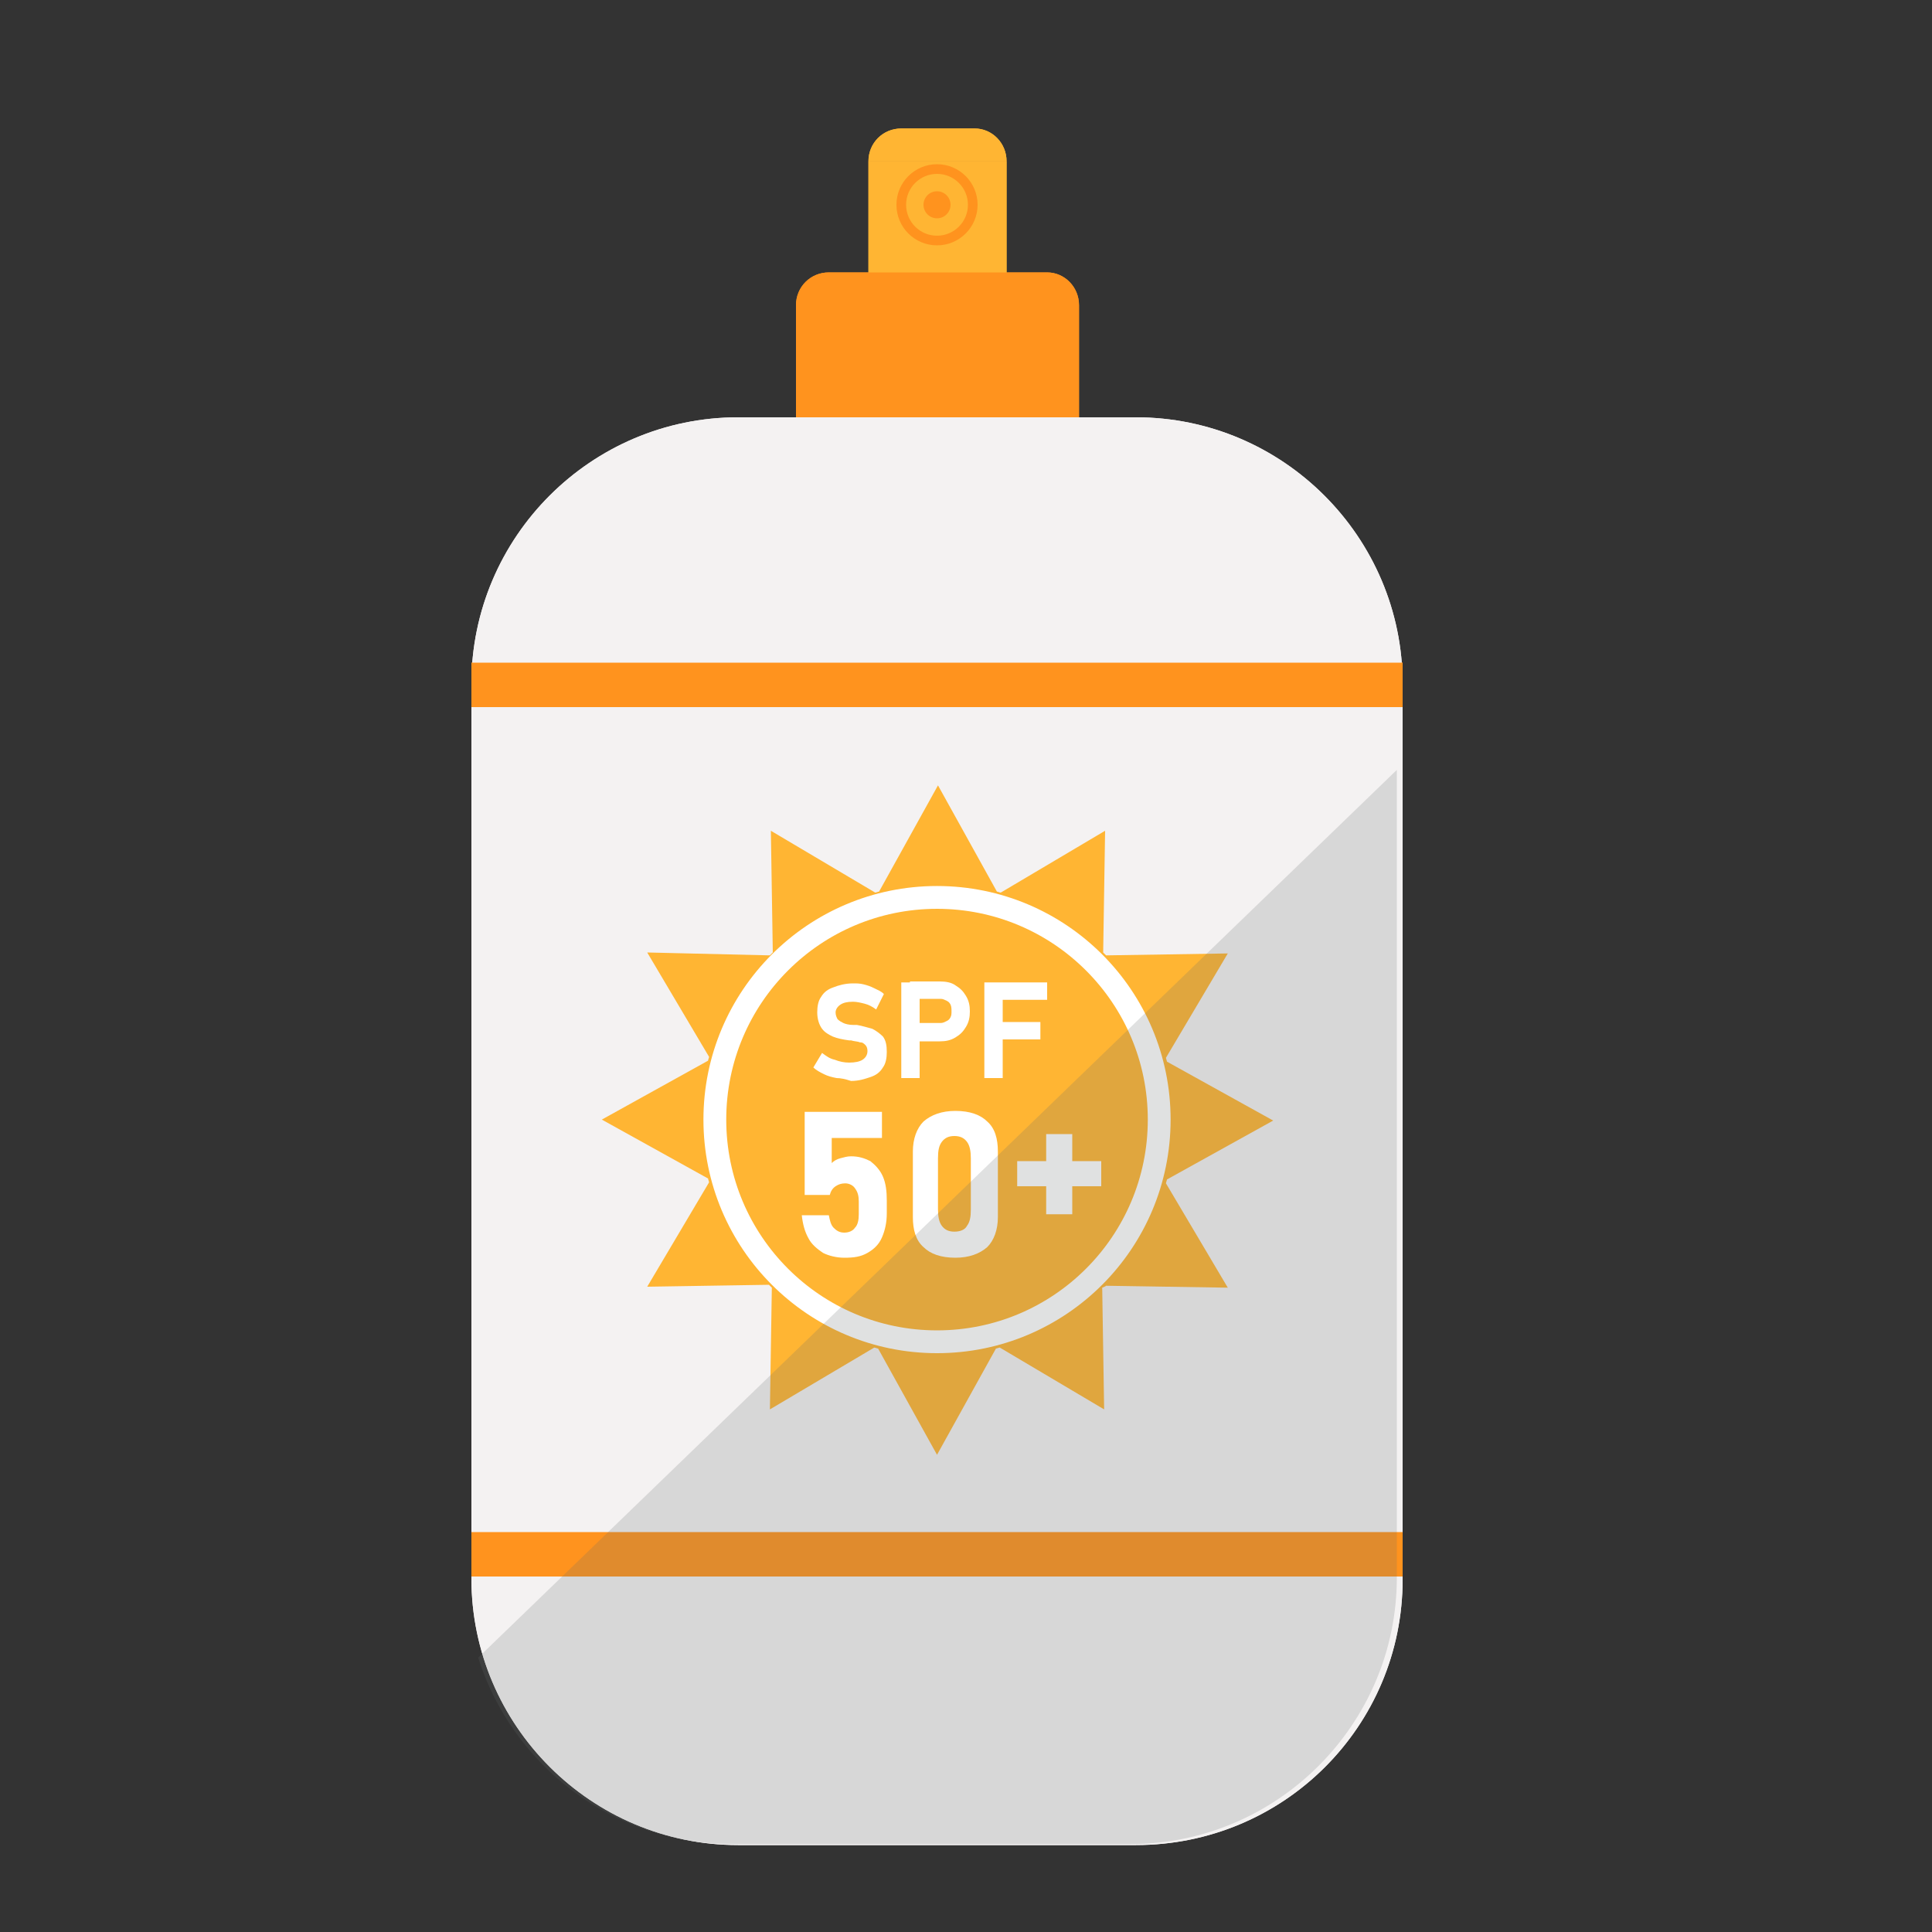
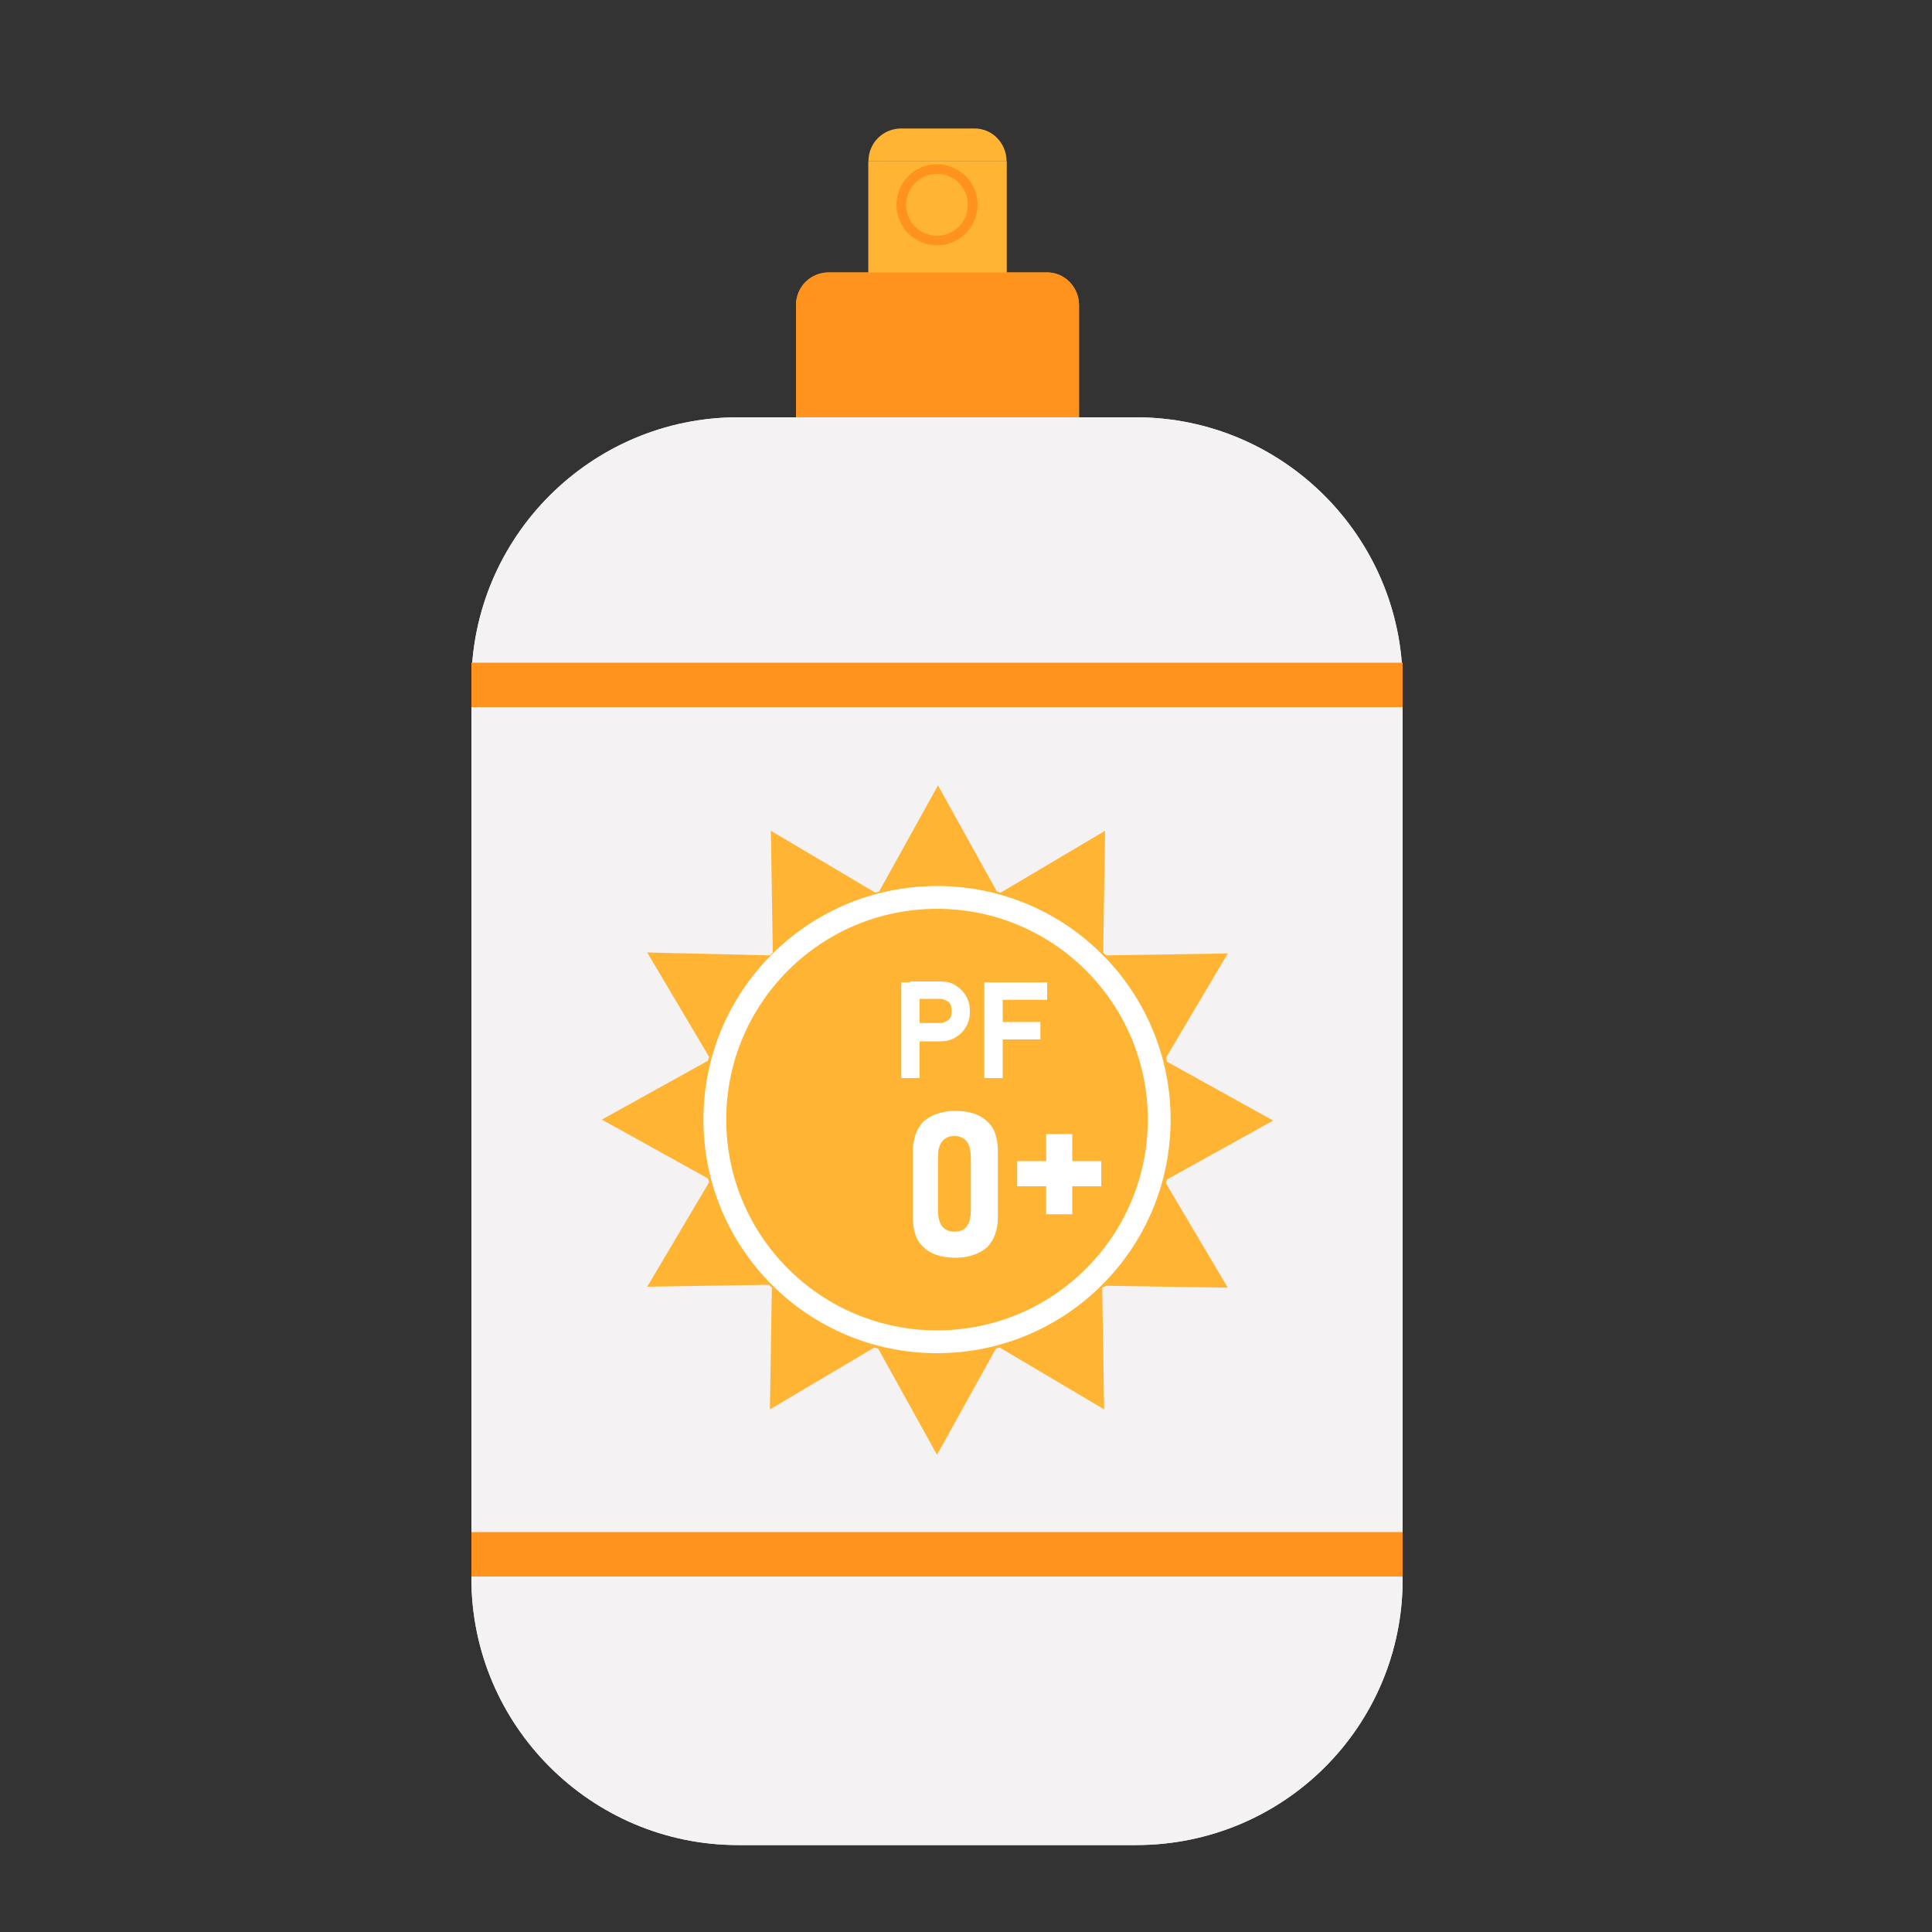
<svg xmlns="http://www.w3.org/2000/svg" version="1.1" x="0px" y="0px" viewBox="0 0 200 200" style="enable-background:new 0 0 200 200;" xml:space="preserve">
  <rect x="0" y="0" width="200" height="200" fill="#333333" stroke="none" />
  <style type="text/css">
	.st0{display:none;}
	.st1{display:inline;fill:#29768B;}
	.st2{display:inline;}
	.st3{fill:#7C7B7B;}
	.st4{opacity:0.5;fill:#525251;enable-background:new    ;}
	.st5{fill:#CECCCB;}
	.st6{fill:#A6D73E;}
	.st7{opacity:0.5;fill:#4D4C4C;enable-background:new    ;}
	.st8{fill:#188342;}
	.st9{fill:#F68838;}
	.st10{fill:#FCB941;}
	.st11{fill:#E22525;}
	.st12{fill:#F34136;}
	.st13{fill:#E7E7E7;}
	.st14{fill:#88C428;}
	.st15{fill:#A1C4E9;}
	.st16{fill:#FFCC67;}
	.st17{fill:#FFFFFF;}
	.st18{fill:#D72328;}
	.st19{fill:#E5E6E7;}
	.st20{fill:#4DA0D8;}
	.st21{fill:#525251;}
	.st22{fill:#448AB9;}
	.st23{fill:#E6E7E8;}
	.st24{fill:#333333;}
	.st25{fill:#3DADE0;}
	.st26{opacity:0.2;fill:#686969;}
	.st27{fill:#FFFFFF;enable-background:new    ;}
	.st28{enable-background:new    ;}
	.st29{fill:#E3E3E3;}
	.st30{fill:#B92A2D;}
	.st31{fill:#FFB533;}
	.st32{fill:#F4F2F2;}
	.st33{fill:#FFB533;stroke:#FFFFFF;stroke-width:2.361;stroke-miterlimit:10;}
	.st34{fill:#FF931E;}
	.st35{fill:none;stroke:#FF931E;stroke-miterlimit:10;}
	.st36{opacity:0.4;fill:#FFFFFF;enable-background:new    ;}
	.st37{fill:#DDB392;}
	.st38{fill:#ECC19C;}
	.st39{opacity:0.15;fill:#231F20;}
	.st40{opacity:0.1;}
	.st41{fill:#DDDDDC;}
	.st42{opacity:0.2;fill:#7C7B7B;enable-background:new    ;}
	.st43{opacity:0.5;}
	.st44{opacity:0.8;fill:#A6D73E;enable-background:new    ;}
	.st45{fill:#C8BA98;}
	.st46{fill:#B5A181;}
	.st47{fill:#A09071;}
	.st48{opacity:0.6;}
	.st49{fill:#C6C9CB;}
	.st50{fill-rule:evenodd;clip-rule:evenodd;fill:#C6C9CB;}
	.st51{fill:#C3996B;}
	.st52{fill:#FCE8D9;}
	.st53{fill:#1B75BB;}
	.st54{opacity:0.2;fill:#24231C;enable-background:new    ;}
	.st55{fill-rule:evenodd;clip-rule:evenodd;fill:#9B7C55;}
	.st56{fill:#9B7C55;}
	.st57{opacity:0.2;fill:#0F1211;enable-background:new    ;}
	.st58{fill:#FFFFFF;fill-opacity:0.505;}
	.st59{fill:#E3E3E3;enable-background:new    ;}
	.st60{fill:#86BE57;}
	.st61{fill:#74A44C;}
	.st62{opacity:5.000000e-02;fill:#333333;}
	.st63{fill:#1A70B6;}
	.st64{fill:#F6C59E;}
	.st65{fill:#503448;}
	.st66{fill:#E42D2D;}
	.st67{fill:#7F3A26;}
	.st68{fill:#C98679;}
	.st69{fill:#F4B78E;}
	.st70{fill:#B97E64;}
	.st71{fill:#A56E56;}
	.st72{fill:#F3D9D4;}
	.st73{fill:#D28D75;}
	.st74{fill:#F8E5DF;}
	.st75{fill:#F2D2CA;}
	.st76{fill:#916036;}
	.st77{fill:#EBC5BD;}
	.st78{fill:#EA6C07;}
	.st79{fill:#E33C17;}
	.st80{fill:#FCAF3A;}
	.st81{fill:#E7C7BA;}
	.st82{fill:#8F5F40;}
	.st83{fill:#8DA8A4;}
	.st84{fill:#929992;}
	.st85{fill:#914427;}
	.st86{fill:#3BA4C3;}
	.st87{fill:#B38659;}
	.st88{fill:#7C427C;}
	.st89{fill:#9B479A;}
	.st90{fill:#BE1E2D;}
	.st91{fill:#F0AE74;}
	.st92{opacity:0.43;fill:#DC9964;}
	.st93{opacity:0.43;}
	.st94{fill:#DC9964;}
	.st95{fill:#F6E2CA;}
	.st96{opacity:9.000000e-02;}
	.st97{fill:#FEEE36;}
	.st98{fill:#FFCA08;}
	.st99{fill:#F09D00;}
	.st100{fill:#FFEE34;}
	.st101{opacity:0.15;}
	.st102{opacity:5.000000e-02;}
	.st103{fill:#D8DFE1;}
	.st104{fill:#7A97AB;}
	.st105{fill:#4E738A;}
	.st106{fill:#A5BAC9;}
	.st107{fill:#CFDDBB;}
	.st108{fill:#FF8300;}
	.st109{fill:#AF3428;}
	.st110{fill:#666768;}
	.st111{fill:#4D4C4C;}
	.st112{fill-rule:evenodd;clip-rule:evenodd;}
	.st113{fill-rule:evenodd;clip-rule:evenodd;fill:#FFCA33;}
	.st114{fill:#FFFFFF;fill-opacity:0.583;}
	.st115{fill:#A6A8AB;}
	.st116{fill:#2D2D2D;}
	.st117{fill:#BE232B;}
	.st118{fill-rule:evenodd;clip-rule:evenodd;fill:#4D4C4C;}
	.st119{fill:none;stroke:#929497;stroke-width:0.129;stroke-linecap:round;stroke-miterlimit:2.892;}
	.st120{fill-opacity:0.173;}
	.st121{fill:#C7CBD5;}
	.st122{fill-rule:evenodd;clip-rule:evenodd;fill:#929497;}
	.st123{fill:#B4B4B4;}
	.st124{opacity:0.2;fill:#141411;enable-background:new    ;}
	.st125{opacity:0.15;fill:#1C1818;enable-background:new    ;}
	.st126{opacity:0.9;fill:#FFFFFF;enable-background:new    ;}
	.st127{fill:#FDD700;}
	.st128{fill:#B36C00;}
	.st129{fill:#D18F29;}
	.st130{fill:#FCEDB1;}
	.st131{fill:#1D8EA8;}
	.st132{fill:#087284;}
	.st133{fill:none;stroke:#087284;stroke-width:6;stroke-miterlimit:10;}
	.st134{fill:#FFFBD7;}
	.st135{fill:#F9F1BB;}
	.st136{fill:#EAC58B;}
	.st137{fill:#FFFFE3;}
	.st138{fill:#FF7B7B;}
	.st139{fill:#E86464;}
	.st140{fill:#576063;}
	.st141{fill:#71DFEA;}
	.st142{fill:#F2F1EB;}
	.st143{fill:#676A6B;}
	.st144{fill:#EDEDED;}
	.st145{fill:#CFCCCC;}
	.st146{fill:#A9A8A7;}
	.st147{fill:#989898;}
	.st148{fill:#686969;}
	.st149{fill:#F68637;}
	.st150{opacity:0.35;fill:#1C1717;enable-background:new    ;}
	.st151{fill:none;stroke:#FCB941;stroke-width:0.348;stroke-miterlimit:2.989;}
	.st152{fill:none;stroke:#FFCC67;stroke-width:0.477;stroke-miterlimit:2.989;}
	.st153{opacity:0.75;fill:#E2E2E1;enable-background:new    ;}
	.st154{opacity:0.15;enable-background:new    ;}
	.st155{fill:#A87C4F;}
	.st156{fill:none;stroke:#FCB941;stroke-width:0.248;stroke-miterlimit:2.671;}
	.st157{fill:none;stroke:#FFCC67;stroke-width:0.34;stroke-miterlimit:2.671;}
	.st158{fill:#51BAE6;}
	.st159{fill:#E2E2E1;}
	.st160{opacity:0.5;fill:#FFFFFF;enable-background:new    ;}
	.st161{fill:#CFCCB7;}
	.st162{fill:#F2F2F2;}
	.st163{fill:#DA9843;}
	.st164{fill:#9A1E27;}
	.st165{fill:#D7D4BD;}
	.st166{fill-rule:evenodd;clip-rule:evenodd;fill:#7C427C;}
	.st167{fill-rule:evenodd;clip-rule:evenodd;fill:#333333;}
	.st168{fill-rule:evenodd;clip-rule:evenodd;fill:#9B479A;}
	.st169{fill-rule:evenodd;clip-rule:evenodd;fill:#566C35;}
	.st170{fill-rule:evenodd;clip-rule:evenodd;fill:#8DBF44;}
	.st171{fill:#A02023;}
	.st172{fill-rule:evenodd;clip-rule:evenodd;fill:#566F32;}
	.st173{fill:#E3B4D3;}
	.st174{fill:#C098B8;}
	.st175{fill:#CCEAE9;}
	.st176{fill:#167038;}
	.st177{fill:#1C65A0;}
</style>
  <g id="azzurro_sito" class="st0">
</g>
  <g id="illu">
    <g>
      <rect x="89.9" y="16.7" class="st31" width="14.3" height="11.6" />
      <path class="st31" d="M104.2,16.7H89.9v0c0-1.9,1.5-3.4,3.4-3.4h7.6C102.7,13.3,104.2,14.8,104.2,16.7L104.2,16.7z" />
      <path class="st32" d="M117.6,191H76.4c-15.2,0-27.6-12.4-27.6-27.6V70.8c0-15.2,12.4-27.6,27.6-27.6h41.2    c15.2,0,27.6,12.4,27.6,27.6v92.7C145.2,178.7,132.9,191,117.6,191z" />
      <g>
        <path class="st31" d="M114.5,133.1l12.6,0.2l-6.4-10.8c0-0.1,0.1-0.3,0.1-0.4l11-6.1l-11-6.1c0-0.1-0.1-0.3-0.1-0.4l6.4-10.8     l-12.6,0.2c-0.1-0.1-0.2-0.2-0.3-0.3l0.2-12.6l-10.8,6.4c-0.1,0-0.3-0.1-0.4-0.1l-6.1-11l-6.1,11c-0.1,0-0.3,0.1-0.4,0.1     l-10.8-6.4l0.2,12.6c-0.1,0.1-0.2,0.2-0.3,0.3L67,98.6l6.4,10.8c0,0.1-0.1,0.3-0.1,0.4l-11,6.1l11,6.1c0,0.1,0.1,0.3,0.1,0.4     L67,133.2l12.6-0.2c0.1,0.1,0.2,0.2,0.3,0.3l-0.2,12.6l10.8-6.4c0.1,0,0.3,0.1,0.4,0.1l6.1,11l6.1-11c0.1,0,0.3-0.1,0.4-0.1     l10.8,6.4l-0.2-12.6C114.3,133.2,114.4,133.2,114.5,133.1z" />
        <circle class="st33" cx="97" cy="115.9" r="23" />
      </g>
      <rect x="82.4" y="31.6" class="st34" width="29.3" height="11.6" />
      <path class="st34" d="M111.7,31.6H82.4v0c0-1.9,1.5-3.4,3.4-3.4h22.6C110.2,28.2,111.7,29.7,111.7,31.6L111.7,31.6z" />
      <ellipse class="st35" cx="97" cy="21.2" rx="3.7" ry="3.7" />
      <rect x="48.8" y="68.6" class="st34" width="96.4" height="4.6" />
      <rect x="48.8" y="158.6" class="st34" width="96.4" height="4.6" />
      <ellipse class="st34" cx="97" cy="21.2" rx="1.4" ry="1.4" />
    </g>
    <g>
      <g>
        <g>
          <rect x="89.9" y="16.7" class="st31" width="14.3" height="11.6" />
-           <path class="st31" d="M104.2,16.7H89.9v0c0-1.9,1.5-3.4,3.4-3.4h7.6C102.7,13.3,104.2,14.8,104.2,16.7L104.2,16.7z" />
          <path class="st32" d="M117.6,191H76.4c-15.2,0-27.6-12.4-27.6-27.6V70.8c0-15.2,12.4-27.6,27.6-27.6h41.2      c15.2,0,27.6,12.4,27.6,27.6v92.7C145.2,178.7,132.9,191,117.6,191z" />
          <g>
            <path class="st31" d="M114.5,133.1l12.6,0.2l-6.4-10.8c0-0.1,0.1-0.3,0.1-0.4l11-6.1l-11-6.1c0-0.1-0.1-0.3-0.1-0.4l6.4-10.8       l-12.6,0.2c-0.1-0.1-0.2-0.2-0.3-0.3l0.2-12.6l-10.8,6.4c-0.1,0-0.3-0.1-0.4-0.1l-6.1-11l-6.1,11c-0.1,0-0.3,0.1-0.4,0.1       l-10.8-6.4l0.2,12.6c-0.1,0.1-0.2,0.2-0.3,0.3L67,98.6l6.4,10.8c0,0.1-0.1,0.3-0.1,0.4l-11,6.1l11,6.1c0,0.1,0.1,0.3,0.1,0.4       L67,133.2l12.6-0.2c0.1,0.1,0.2,0.2,0.3,0.3l-0.2,12.6l10.8-6.4c0.1,0,0.3,0.1,0.4,0.1l6.1,11l6.1-11c0.1,0,0.3-0.1,0.4-0.1       l10.8,6.4l-0.2-12.6C114.3,133.2,114.4,133.2,114.5,133.1z" />
            <circle class="st33" cx="97" cy="115.9" r="23" />
          </g>
          <rect x="82.4" y="31.6" class="st34" width="29.3" height="11.6" />
          <path class="st34" d="M111.7,31.6H82.4v0c0-1.9,1.5-3.4,3.4-3.4h22.6C110.2,28.2,111.7,29.7,111.7,31.6L111.7,31.6z" />
          <ellipse class="st35" cx="97" cy="21.2" rx="3.7" ry="3.7" />
          <rect x="48.8" y="68.6" class="st34" width="96.4" height="4.6" />
          <rect x="48.8" y="158.6" class="st34" width="96.4" height="4.6" />
-           <ellipse class="st34" cx="97" cy="21.2" rx="1.4" ry="1.4" />
        </g>
        <g>
          <g>
-             <path class="st17" d="M86.6,111.6c-0.5-0.1-0.9-0.2-1.3-0.4c-0.4-0.2-0.8-0.4-1.1-0.7l0.9-1.5c0.4,0.3,0.8,0.6,1.3,0.7       c0.5,0.2,1,0.3,1.5,0.3c0.6,0,1.1-0.1,1.4-0.3c0.3-0.2,0.5-0.5,0.5-0.9v0c0-0.3-0.1-0.5-0.2-0.6c-0.2-0.2-0.3-0.3-0.6-0.3       c-0.2-0.1-0.6-0.1-0.9-0.2c0,0,0,0,0,0c0,0,0,0,0,0l-0.2,0c-0.7-0.1-1.2-0.2-1.7-0.4c-0.4-0.2-0.8-0.4-1.1-0.8       c-0.3-0.4-0.5-1-0.5-1.7v0c0-0.6,0.1-1.2,0.4-1.6c0.3-0.5,0.7-0.8,1.3-1c0.5-0.2,1.2-0.4,2-0.4c0.4,0,0.7,0,1.1,0.1       c0.4,0.1,0.7,0.2,1.1,0.4c0.4,0.2,0.7,0.3,1,0.6l-0.8,1.6c-0.4-0.3-0.8-0.5-1.2-0.6c-0.4-0.1-0.8-0.2-1.2-0.2       c-0.6,0-1,0.1-1.3,0.3c-0.3,0.2-0.5,0.5-0.5,0.8v0c0,0.3,0.1,0.5,0.2,0.7c0.2,0.2,0.4,0.3,0.6,0.4c0.2,0.1,0.6,0.2,1,0.2       c0,0,0,0,0.1,0c0,0,0,0,0.1,0c0,0,0.1,0,0.1,0c0,0,0.1,0,0.1,0c0.6,0.1,1.2,0.3,1.6,0.4c0.4,0.2,0.8,0.5,1.1,0.8       c0.3,0.4,0.4,0.9,0.4,1.6v0c0,0.6-0.1,1.2-0.4,1.6c-0.3,0.5-0.7,0.8-1.3,1c-0.6,0.2-1.2,0.4-2,0.4       C87.5,111.7,87,111.6,86.6,111.6z" />
            <path class="st17" d="M93.3,101.7h1.9v9.9h-1.9V101.7z M94.2,105.9h3.2c0.2,0,0.4-0.1,0.6-0.2c0.2-0.1,0.3-0.2,0.4-0.4       c0.1-0.2,0.1-0.4,0.1-0.6c0-0.2,0-0.5-0.1-0.7c-0.1-0.2-0.2-0.3-0.4-0.4s-0.4-0.2-0.6-0.2h-3.2v-1.8h3.1c0.6,0,1.2,0.1,1.6,0.4       c0.5,0.3,0.8,0.6,1.1,1.1c0.3,0.5,0.4,1,0.4,1.6c0,0.6-0.1,1.1-0.4,1.6c-0.3,0.5-0.6,0.8-1.1,1.1c-0.5,0.3-1,0.4-1.6,0.4h-3.1       V105.9z" />
            <path class="st17" d="M101.9,101.7h1.9v9.9h-1.9V101.7z M102.6,101.7h5.8v1.8h-5.8V101.7z M102.6,105.8h5.1v1.8h-5.1V105.8z" />
          </g>
          <g>
-             <path class="st17" d="M85.2,129.7c-0.6-0.4-1.2-0.9-1.5-1.5c-0.4-0.7-0.6-1.5-0.7-2.4v0h2.8v0c0.1,0.5,0.2,1,0.5,1.3       c0.3,0.3,0.6,0.5,1.1,0.5c0.5,0,0.9-0.2,1.1-0.5c0.3-0.3,0.4-0.8,0.4-1.4v-1.3c0-0.6-0.1-1-0.4-1.4c-0.2-0.3-0.6-0.5-1-0.5       c-0.4,0-0.7,0.1-1,0.3c-0.3,0.2-0.5,0.5-0.6,0.9h-2.6v-8.6h8v2.7h-5.2v2.6c0.2-0.2,0.5-0.4,0.9-0.5c0.4-0.1,0.7-0.2,1.1-0.2       c0.8,0,1.4,0.2,2,0.5c0.5,0.4,1,0.9,1.3,1.6c0.3,0.7,0.4,1.5,0.4,2.5v1.3c0,1-0.2,1.8-0.5,2.5c-0.3,0.7-0.8,1.2-1.5,1.6       c-0.7,0.4-1.4,0.5-2.4,0.5C86.6,130.2,85.8,130,85.2,129.7z" />
            <path class="st17" d="M95.6,129.1c-0.8-0.7-1.1-1.8-1.1-3.1v-6.8c0-1.3,0.4-2.4,1.1-3.1c0.8-0.7,1.9-1.1,3.3-1.1       c1.5,0,2.6,0.4,3.3,1.1c0.8,0.7,1.1,1.8,1.1,3.1v6.8c0,1.3-0.4,2.4-1.1,3.1c-0.8,0.7-1.9,1.1-3.3,1.1       C97.4,130.2,96.3,129.8,95.6,129.1z M100.1,126.9c0.3-0.4,0.4-0.9,0.4-1.7v-5.3c0-0.7-0.1-1.3-0.4-1.7       c-0.3-0.4-0.7-0.6-1.3-0.6c-0.6,0-1,0.2-1.3,0.6c-0.3,0.4-0.4,0.9-0.4,1.7v5.3c0,0.7,0.1,1.3,0.4,1.7c0.3,0.4,0.7,0.6,1.3,0.6       C99.4,127.5,99.9,127.3,100.1,126.9z" />
          </g>
          <g>
            <path class="st17" d="M114,120.2v2.6h-8.7v-2.6H114z M111,125.7h-2.7v-8.3h2.7V125.7z" />
          </g>
        </g>
      </g>
    </g>
-     <path class="st26" d="M75.8,190.9H117c15.2,0,27.6-12.4,27.6-27.6v-0.2v-4.6V79.7l-95.1,91.9C53,182.7,63.4,190.9,75.8,190.9z" />
  </g>
  <g id="altro">
</g>
</svg>